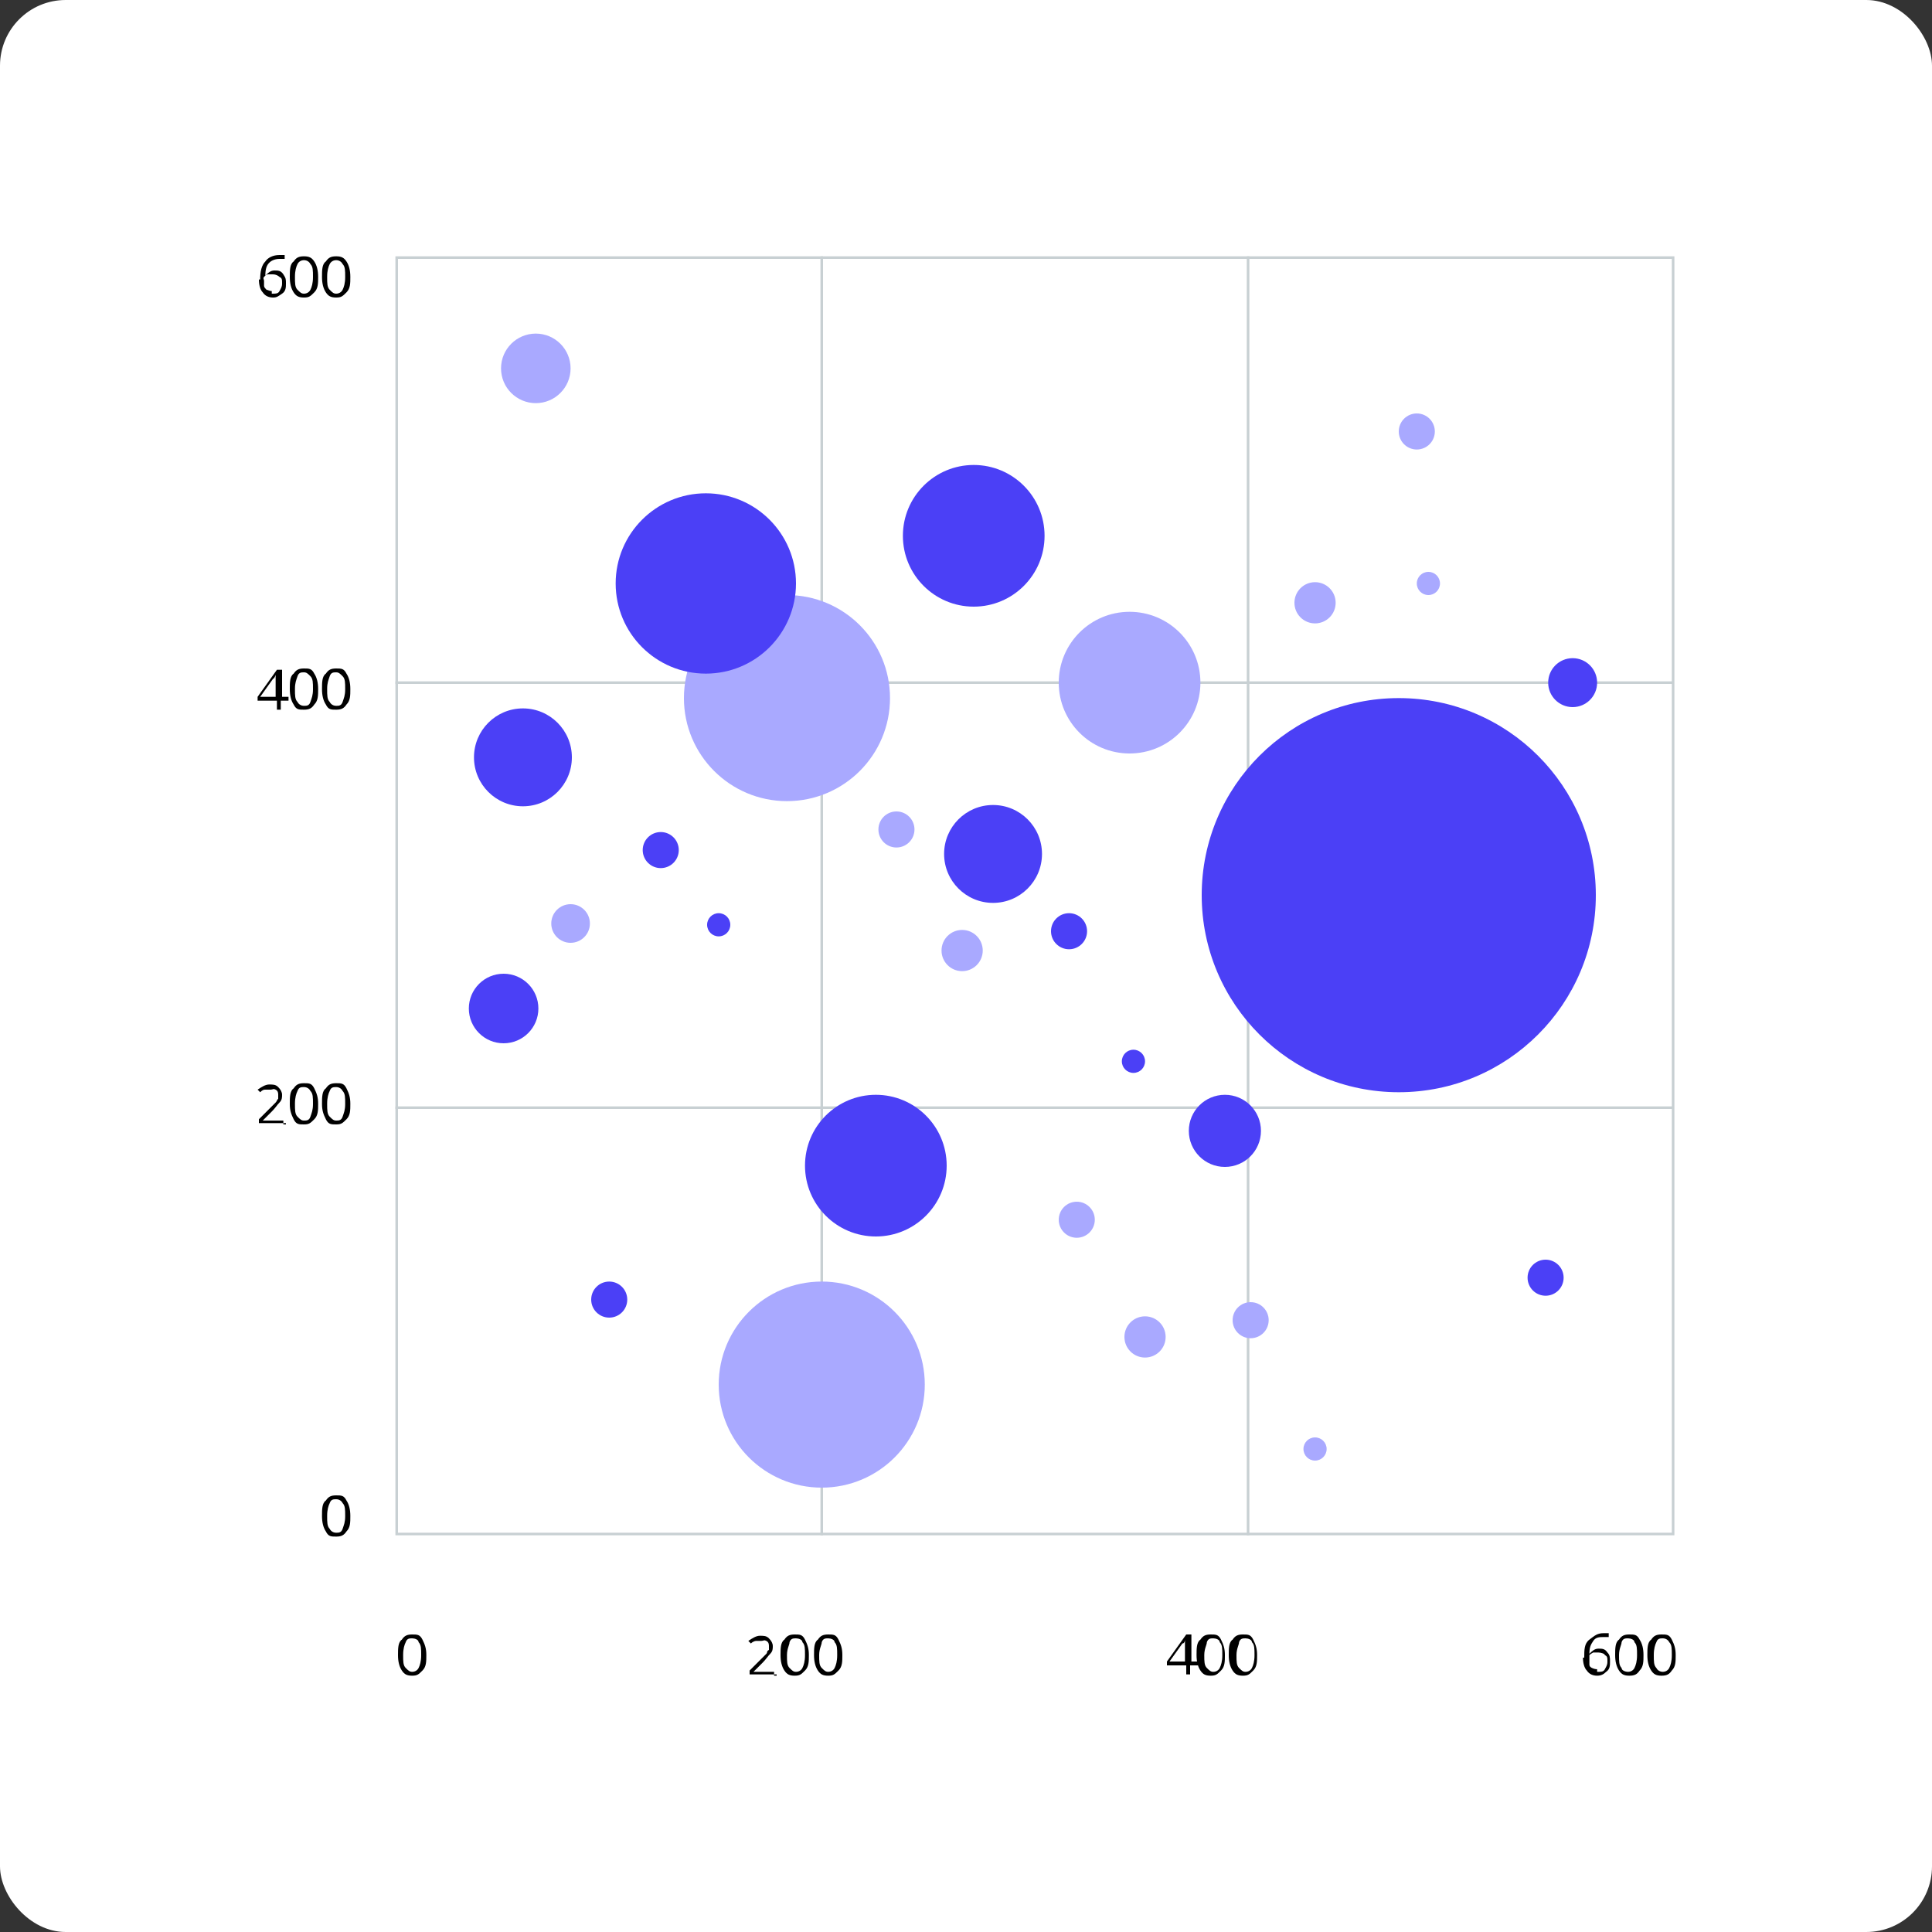
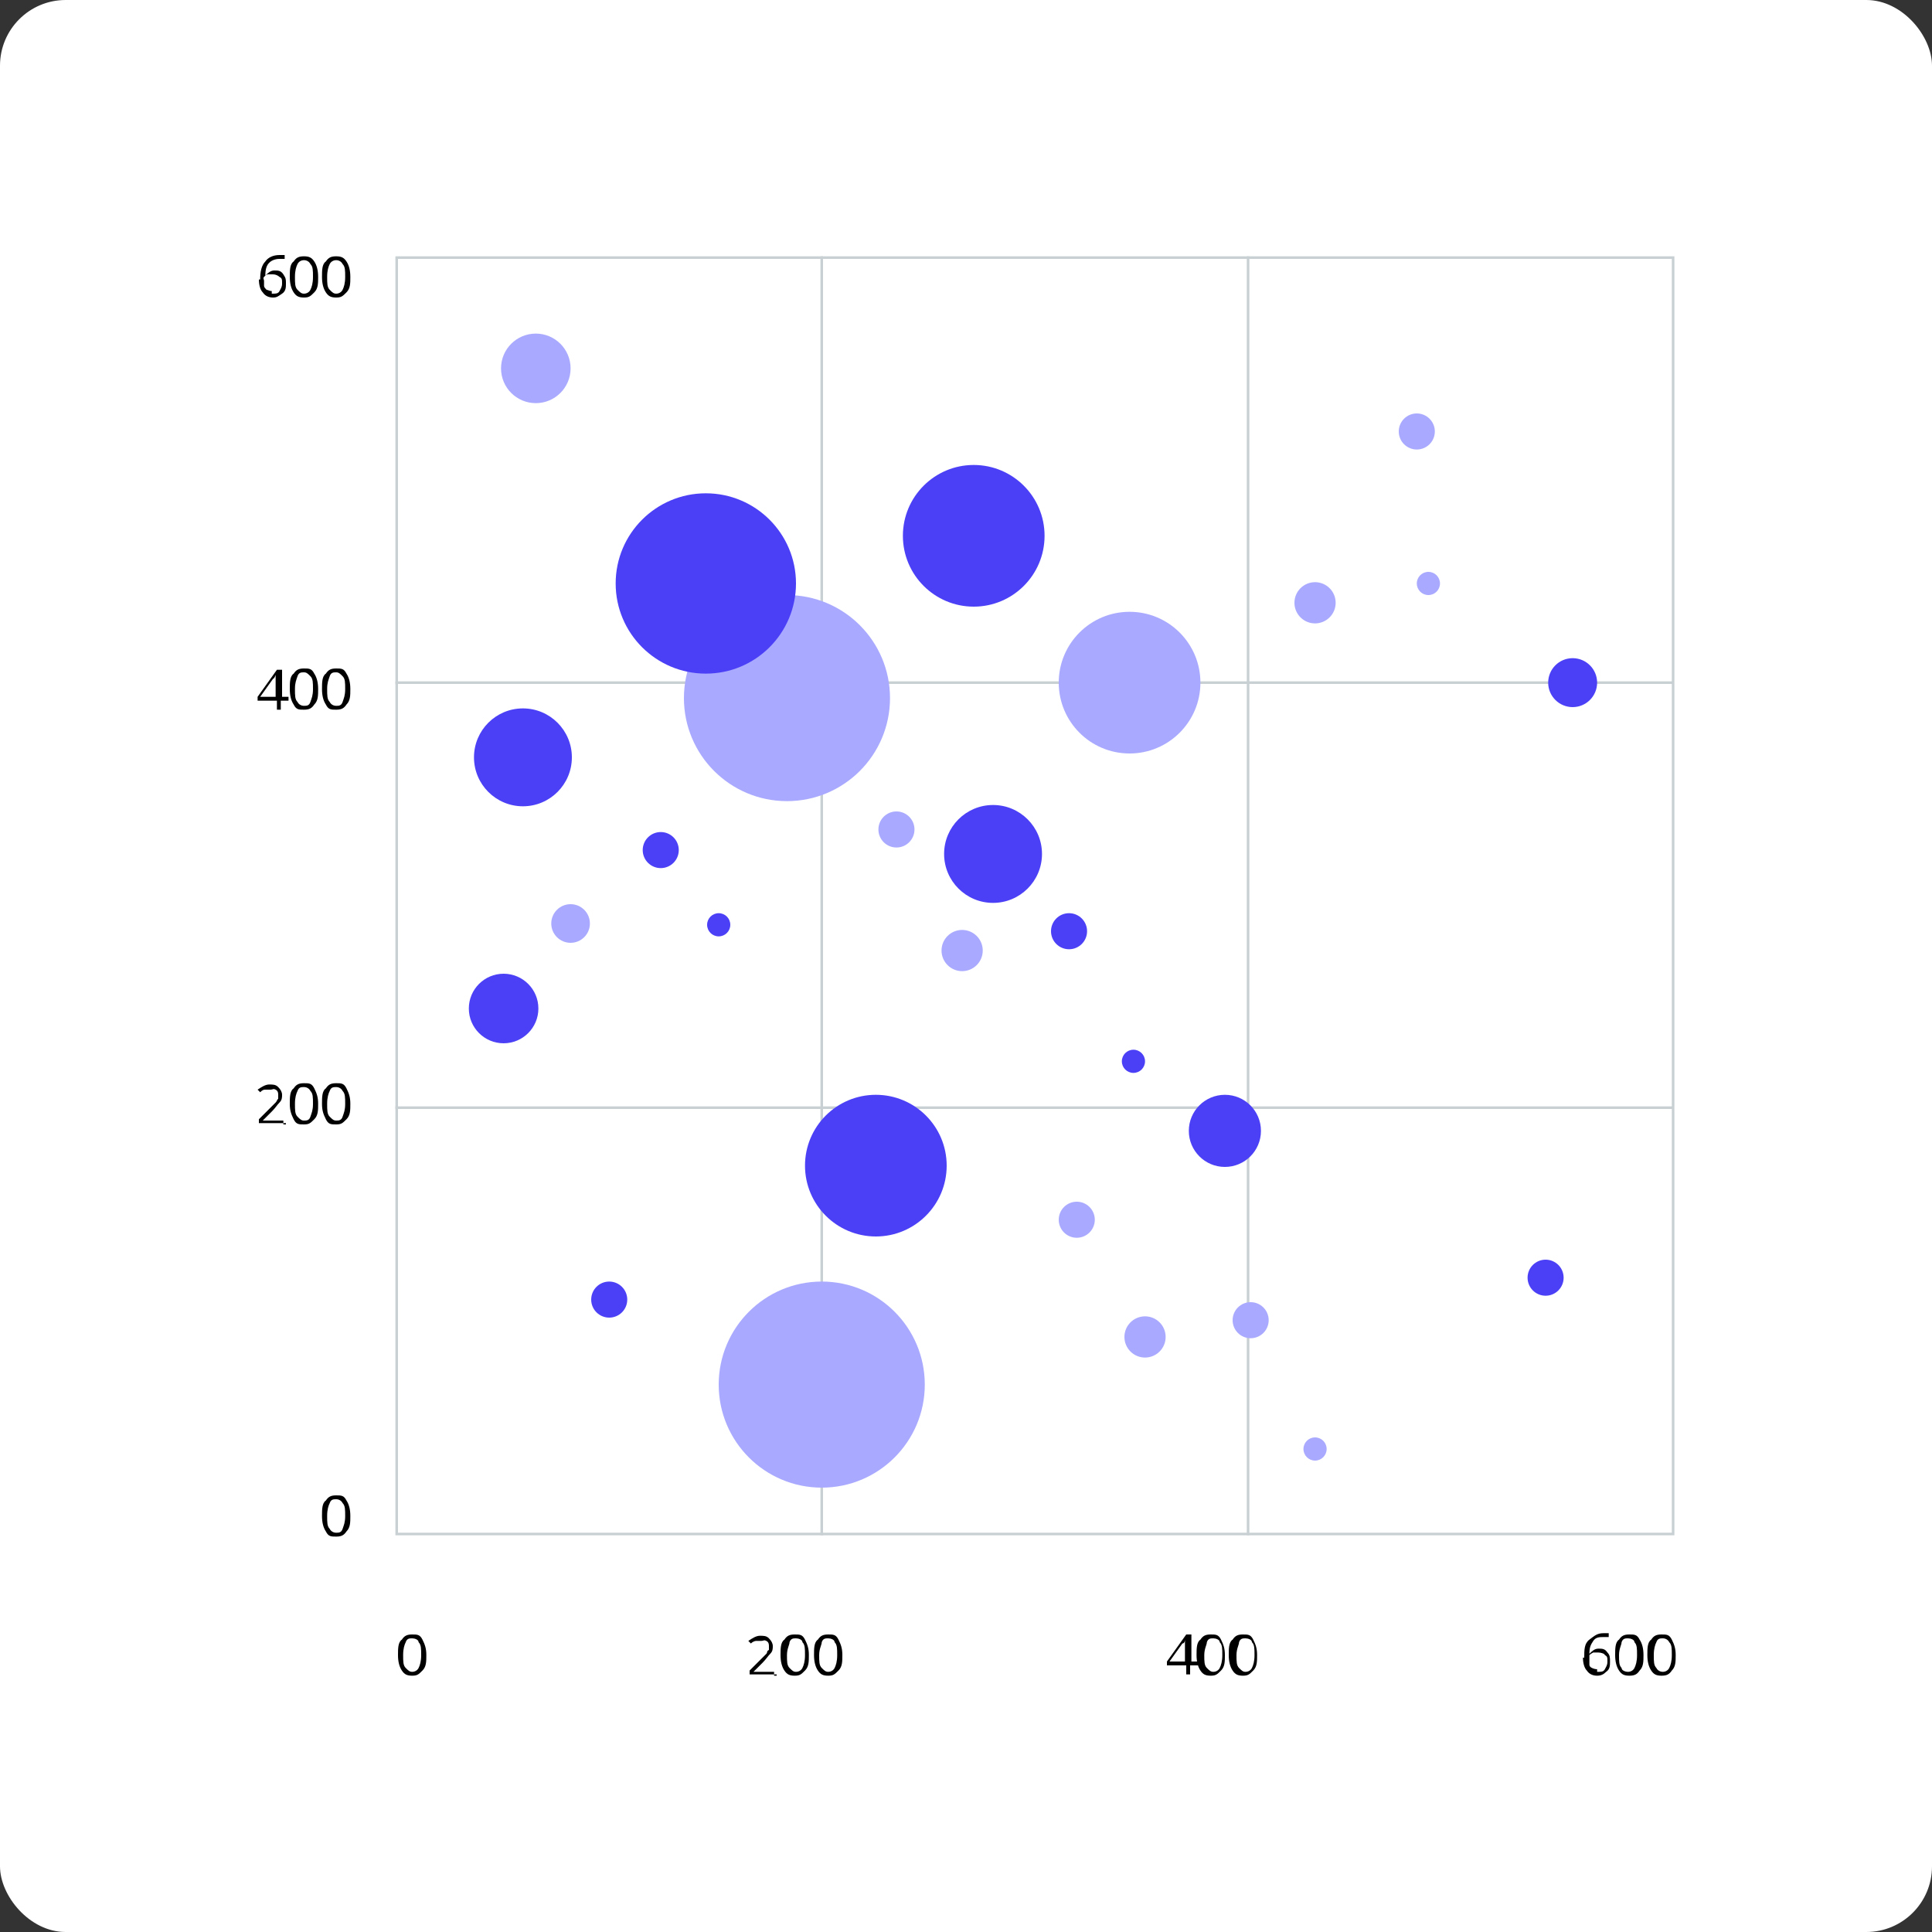
<svg xmlns="http://www.w3.org/2000/svg" id="Layer_1" version="1.1" viewBox="0 0 150 150">
  <rect x="0" y="0" width="150" height="150" fill="#333333" stroke="none" />
  <defs>
    <style> .st0 { fill: none; stroke: #c8d0d3; stroke-miterlimit: 10; stroke-width: .2px; } .st1 { fill: #fff; } .st2 { fill: #4b40f6; } .st3 { fill: #a9a9ff; isolation: isolate; } </style>
  </defs>
  <rect class="st1" width="150" height="150" rx="5.1" ry="5.1" />
  <g>
    <g>
-       <path d="M20.2,21.7c0-.6.1-1.1.4-1.4.2-.3.6-.5,1.1-.5s.3,0,.4,0v.3h-.4c-.3,0-.6.1-.8.3s-.3.5-.3,1h0c.2-.2.4-.4.7-.4s.5,0,.7.3.2.4.2.7,0,.6-.3.8-.4.3-.7.3-.6-.1-.8-.4c-.2-.2-.3-.6-.3-1h0ZM21.2,22.8c.2,0,.4,0,.5-.2s.2-.3.2-.6,0-.4-.2-.5c-.1-.1-.3-.2-.5-.2h-.4c-.1,0-.2.1-.3.2s0,.2,0,.3v.4c0,.1.1.2.2.3.1,0,.2.1.4.1v.2Z" />
+       <path d="M20.2,21.7c0-.6.1-1.1.4-1.4.2-.3.6-.5,1.1-.5s.3,0,.4,0v.3h-.4c-.3,0-.6.1-.8.3s-.3.5-.3,1h0c.2-.2.4-.4.7-.4s.5,0,.7.3.2.4.2.7,0,.6-.3.8-.4.3-.7.3-.6-.1-.8-.4c-.2-.2-.3-.6-.3-1h0ZM21.2,22.8c.2,0,.4,0,.5-.2s.2-.3.2-.6,0-.4-.2-.5c-.1-.1-.3-.2-.5-.2h-.4c-.1,0-.2.1-.3.2s0,.2,0,.3v.4c0,.1.1.2.2.3.1,0,.2.1.4.1v.2" />
      <path d="M24.7,21.5c0,.5,0,.9-.3,1.2s-.4.4-.8.4-.6-.1-.8-.4-.3-.7-.3-1.2,0-1,.3-1.2c.2-.3.4-.4.8-.4s.6.1.8.4.3.7.3,1.2ZM22.9,21.5c0,.5,0,.8.2,1s.3.3.5.3.4-.1.5-.3.2-.5.2-1,0-.8-.2-1c-.1-.2-.3-.3-.5-.3s-.4.1-.5.3c-.1.2-.2.5-.2,1Z" />
      <path d="M27.2,21.5c0,.5,0,.9-.3,1.2s-.4.4-.8.4-.6-.1-.8-.4-.3-.7-.3-1.2,0-1,.3-1.2c.2-.3.4-.4.8-.4s.6.1.8.4.3.7.3,1.2ZM25.4,21.5c0,.5,0,.8.2,1s.3.3.5.3.4-.1.5-.3.2-.5.2-1,0-.8-.2-1c-.1-.2-.3-.3-.5-.3s-.4.1-.5.3c-.1.2-.2.5-.2,1Z" />
    </g>
    <g>
      <path d="M22.3,54.4h-.5v.7h-.3v-.7h-1.5v-.3l1.5-2.1h.4v2.1h.5v.3h-.1ZM21.4,54.1v-1.7h0c0,0-.1.3-.2.3l-1,1.4h1.2Z" />
      <path d="M24.7,53.5c0,.5,0,.9-.3,1.2-.2.3-.4.4-.8.4s-.6,0-.8-.4c-.2-.3-.3-.7-.3-1.2s0-1,.3-1.2c.2-.3.4-.4.8-.4s.6,0,.8.4c.2.3.3.7.3,1.2ZM22.9,53.5c0,.5,0,.8.2,1,.1.2.3.3.5.3s.4,0,.5-.3.2-.5.2-1,0-.8-.2-1-.3-.3-.5-.3-.4,0-.5.3-.2.5-.2,1Z" />
      <path d="M27.2,53.5c0,.5,0,.9-.3,1.2-.2.3-.4.4-.8.4s-.6,0-.8-.4c-.2-.3-.3-.7-.3-1.2s0-1,.3-1.2c.2-.3.4-.4.8-.4s.6,0,.8.4c.2.3.3.7.3,1.2ZM25.4,53.5c0,.5,0,.8.2,1,.1.2.3.3.5.3s.4,0,.5-.3.2-.5.2-1,0-.8-.2-1-.3-.3-.5-.3-.4,0-.5.3-.2.5-.2,1Z" />
    </g>
    <g>
      <path d="M22.2,87.2h-2.1v-.3l.8-.8c.3-.3.4-.4.5-.5s.1-.2.2-.3v-.3c0-.1,0-.3-.2-.4s-.2,0-.4,0h-.4c-.1,0-.2,0-.4.2l-.2-.2c.3-.2.6-.4.9-.4s.5,0,.7.2.3.4.3.6,0,.4-.2.6-.3.4-.6.7l-.7.7h1.6v.3h.2Z" />
      <path d="M24.7,85.7c0,.5,0,.9-.3,1.2s-.4.4-.8.4-.6,0-.8-.4-.3-.7-.3-1.2,0-1,.3-1.2c.2-.3.4-.4.8-.4s.6,0,.8.4.3.7.3,1.2ZM22.9,85.7c0,.5,0,.8.2,1s.3.3.5.3.4,0,.5-.3.2-.5.2-1,0-.8-.2-1c-.1-.2-.3-.3-.5-.3s-.4,0-.5.3c-.1.2-.2.5-.2,1Z" />
      <path d="M27.2,85.7c0,.5,0,.9-.3,1.2s-.4.4-.8.4-.6,0-.8-.4-.3-.7-.3-1.2,0-1,.3-1.2c.2-.3.4-.4.8-.4s.6,0,.8.4.3.7.3,1.2ZM25.4,85.7c0,.5,0,.8.2,1s.3.3.5.3.4,0,.5-.3.2-.5.2-1,0-.8-.2-1c-.1-.2-.3-.3-.5-.3s-.4,0-.5.3c-.1.2-.2.5-.2,1Z" />
    </g>
    <path d="M27.2,117.7c0,.5,0,.9-.3,1.2-.2.3-.4.4-.8.4s-.6,0-.8-.4c-.2-.3-.3-.7-.3-1.2s0-1,.3-1.2c.2-.3.4-.4.8-.4s.6,0,.8.4c.2.3.3.7.3,1.2ZM25.4,117.7c0,.5,0,.8.2,1,.1.2.3.3.5.3s.4,0,.5-.3.2-.5.2-1,0-.8-.2-1c-.1-.2-.3-.3-.5-.3s-.4,0-.5.3c-.1.2-.2.5-.2,1Z" />
    <g>
      <path d="M123,128.7c0-.6,0-1.1.4-1.4s.6-.5,1.1-.5.3,0,.4,0v.3h-.4c-.3,0-.6,0-.8.3s-.3.5-.3,1h0c.2-.2.4-.4.7-.4s.5,0,.7.3c.2.2.2.4.2.7s0,.6-.3.8c-.2.2-.4.3-.7.3s-.6-.1-.8-.4c-.2-.2-.3-.6-.3-1h.1ZM124.1,129.8c.2,0,.4,0,.5-.2s.2-.3.2-.6,0-.4-.2-.5c0-.1-.3-.2-.5-.2h-.4c0,0-.2.1-.3.2v.7c0,.1,0,.2.2.3,0,0,.2.1.4.1v.2Z" />
      <path d="M127.6,128.5c0,.5,0,.9-.3,1.2-.2.3-.4.4-.8.4s-.6-.1-.8-.4c-.2-.3-.3-.7-.3-1.2s0-1,.3-1.2c.2-.3.4-.4.8-.4s.6,0,.8.4c.2.3.3.7.3,1.2ZM125.7,128.5c0,.5,0,.8.2,1,0,.2.3.3.5.3s.4-.1.5-.3.2-.5.2-1,0-.8-.2-1c0-.2-.3-.3-.5-.3s-.4,0-.5.3c0,.2-.2.5-.2,1Z" />
      <path d="M130.1,128.5c0,.5,0,.9-.3,1.2-.2.3-.4.4-.8.4s-.6-.1-.8-.4c-.2-.3-.3-.7-.3-1.2s0-1,.3-1.2c.2-.3.4-.4.8-.4s.6,0,.8.4.3.7.3,1.2ZM128.4,128.5c0,.5,0,.8.2,1,.1.2.3.3.5.3s.4-.1.5-.3.2-.5.2-1,0-.8-.2-1c-.1-.2-.3-.3-.5-.3s-.4,0-.5.3c-.1.2-.2.5-.2,1Z" />
    </g>
    <g>
      <path d="M92.9,129.3h-.5v.7h-.3v-.7h-1.5v-.3l1.5-2.1h.4v2.1h.5v.3h0ZM92,129v-1.7h0c0,0,0,.3-.2.3l-1,1.4h1.2Z" />
      <path d="M95.1,128.5c0,.5,0,.9-.3,1.2s-.4.4-.8.4-.6-.1-.8-.4-.3-.7-.3-1.2,0-1,.3-1.2c.2-.3.4-.4.8-.4s.6,0,.8.4.3.7.3,1.2ZM93.5,128.5c0,.5,0,.8.2,1s.3.3.5.3.4-.1.5-.3.2-.5.2-1,0-.8-.2-1c0-.2-.3-.3-.5-.3s-.4,0-.5.3c0,.2-.2.5-.2,1Z" />
      <path d="M97.6,128.5c0,.5,0,.9-.3,1.2s-.4.4-.8.4-.6-.1-.8-.4-.3-.7-.3-1.2,0-1,.3-1.2c.2-.3.4-.4.8-.4s.6,0,.8.4.3.7.3,1.2ZM96,128.5c0,.5,0,.8.2,1s.3.3.5.3.4-.1.5-.3.2-.5.2-1,0-.8-.2-1c0-.2-.3-.3-.5-.3s-.4,0-.5.3c0,.2-.2.5-.2,1Z" />
    </g>
    <g>
      <path d="M60.3,130h-2.1v-.3l.8-.8c.3-.3.4-.4.5-.5s0-.2.2-.3v-.3c0-.1,0-.3-.2-.4s-.2,0-.4,0h-.4c0,0-.2,0-.4.2l-.2-.2c.3-.2.6-.4.9-.4s.5,0,.7.2.3.4.3.6,0,.4-.2.6c-.2.2-.3.4-.6.7l-.7.7h1.6v.3h.2Z" />
      <path d="M62.8,128.5c0,.5,0,.9-.3,1.2s-.4.4-.8.4-.6-.1-.8-.4-.3-.7-.3-1.2,0-1,.3-1.2c.2-.3.4-.4.8-.4s.6,0,.8.4.3.7.3,1.2ZM61.1,128.5c0,.5,0,.8.2,1s.3.3.5.3.4-.1.5-.3.2-.5.2-1,0-.8-.2-1c0-.2-.3-.3-.5-.3s-.4,0-.5.3c0,.2-.2.5-.2,1Z" />
      <path d="M65.4,128.5c0,.5,0,.9-.3,1.2s-.4.4-.8.4-.6-.1-.8-.4-.3-.7-.3-1.2,0-1,.3-1.2c.2-.3.4-.4.8-.4s.6,0,.8.4.3.7.3,1.2ZM63.6,128.5c0,.5,0,.8.2,1s.3.3.5.3.4-.1.5-.3.2-.5.2-1,0-.8-.2-1c0-.2-.3-.3-.5-.3s-.4,0-.5.3c0,.2-.2.5-.2,1Z" />
    </g>
    <path d="M33.1,128.5c0,.5,0,.9-.3,1.2s-.4.4-.8.4-.6-.1-.8-.4-.3-.7-.3-1.2,0-1,.3-1.2c.2-.3.4-.4.8-.4s.6,0,.8.4.3.7.3,1.2ZM31.3,128.5c0,.5,0,.8.2,1s.3.3.5.3.4-.1.5-.3.2-.5.2-1,0-.8-.2-1c0-.2-.3-.3-.5-.3s-.4,0-.5.3c-.1.2-.2.5-.2,1Z" />
    <rect class="st0" x="30.8" y="20" width="99.1" height="99.1" />
    <line class="st0" x1="63.8" y1="19.9" x2="63.8" y2="119.2" />
    <line class="st0" x1="96.9" y1="19.9" x2="96.9" y2="119.2" />
    <line class="st0" x1="129.9" y1="53" x2="30.7" y2="53" />
    <line class="st0" x1="129.9" y1="86" x2="30.7" y2="86" />
-     <circle class="st2" cx="108.6" cy="69.5" r="15.3" />
    <circle class="st2" cx="68" cy="90.5" r="5.5" />
    <circle class="st2" cx="95.1" cy="87.8" r="2.8" />
    <circle class="st2" cx="120" cy="99.2" r="1.4" />
    <circle class="st2" cx="77.1" cy="66.3" r="3.8" />
    <circle class="st2" cx="40.6" cy="58.8" r="3.8" />
    <circle class="st2" cx="51.3" cy="66" r="1.4" />
    <circle class="st2" cx="55.8" cy="71.8" r=".9" />
    <circle class="st2" cx="47.3" cy="100.9" r="1.4" />
    <circle class="st2" cx="122.1" cy="53" r="1.9" />
    <circle class="st2" cx="75.6" cy="41.6" r="5.5" />
    <circle class="st3" cx="87.7" cy="53" r="5.5" />
    <circle class="st3" cx="83.6" cy="94.7" r="1.4" />
    <circle class="st3" cx="41.6" cy="28.6" r="2.7" />
    <circle class="st3" cx="61.1" cy="54.2" r="8" />
    <circle class="st3" cx="63.8" cy="107.5" r="8" />
    <circle class="st3" cx="102.1" cy="46.8" r="1.6" />
    <circle class="st3" cx="110" cy="33.5" r="1.4" />
    <circle class="st3" cx="110.9" cy="45.3" r=".9" />
    <circle class="st2" cx="39.1" cy="78.3" r="2.7" />
    <circle class="st3" cx="44.3" cy="71.7" r="1.5" />
    <circle class="st2" cx="54.8" cy="45.3" r="7" />
    <circle class="st3" cx="88.9" cy="103.8" r="1.6" />
    <circle class="st3" cx="97.1" cy="102.5" r="1.4" />
    <circle class="st3" cx="102.1" cy="112.5" r=".9" />
    <circle class="st3" cx="69.6" cy="64.4" r="1.4" />
    <circle class="st3" cx="74.7" cy="73.8" r="1.6" />
    <circle class="st2" cx="83" cy="72.3" r="1.4" />
    <circle class="st2" cx="88" cy="82.4" r=".9" />
  </g>
</svg>